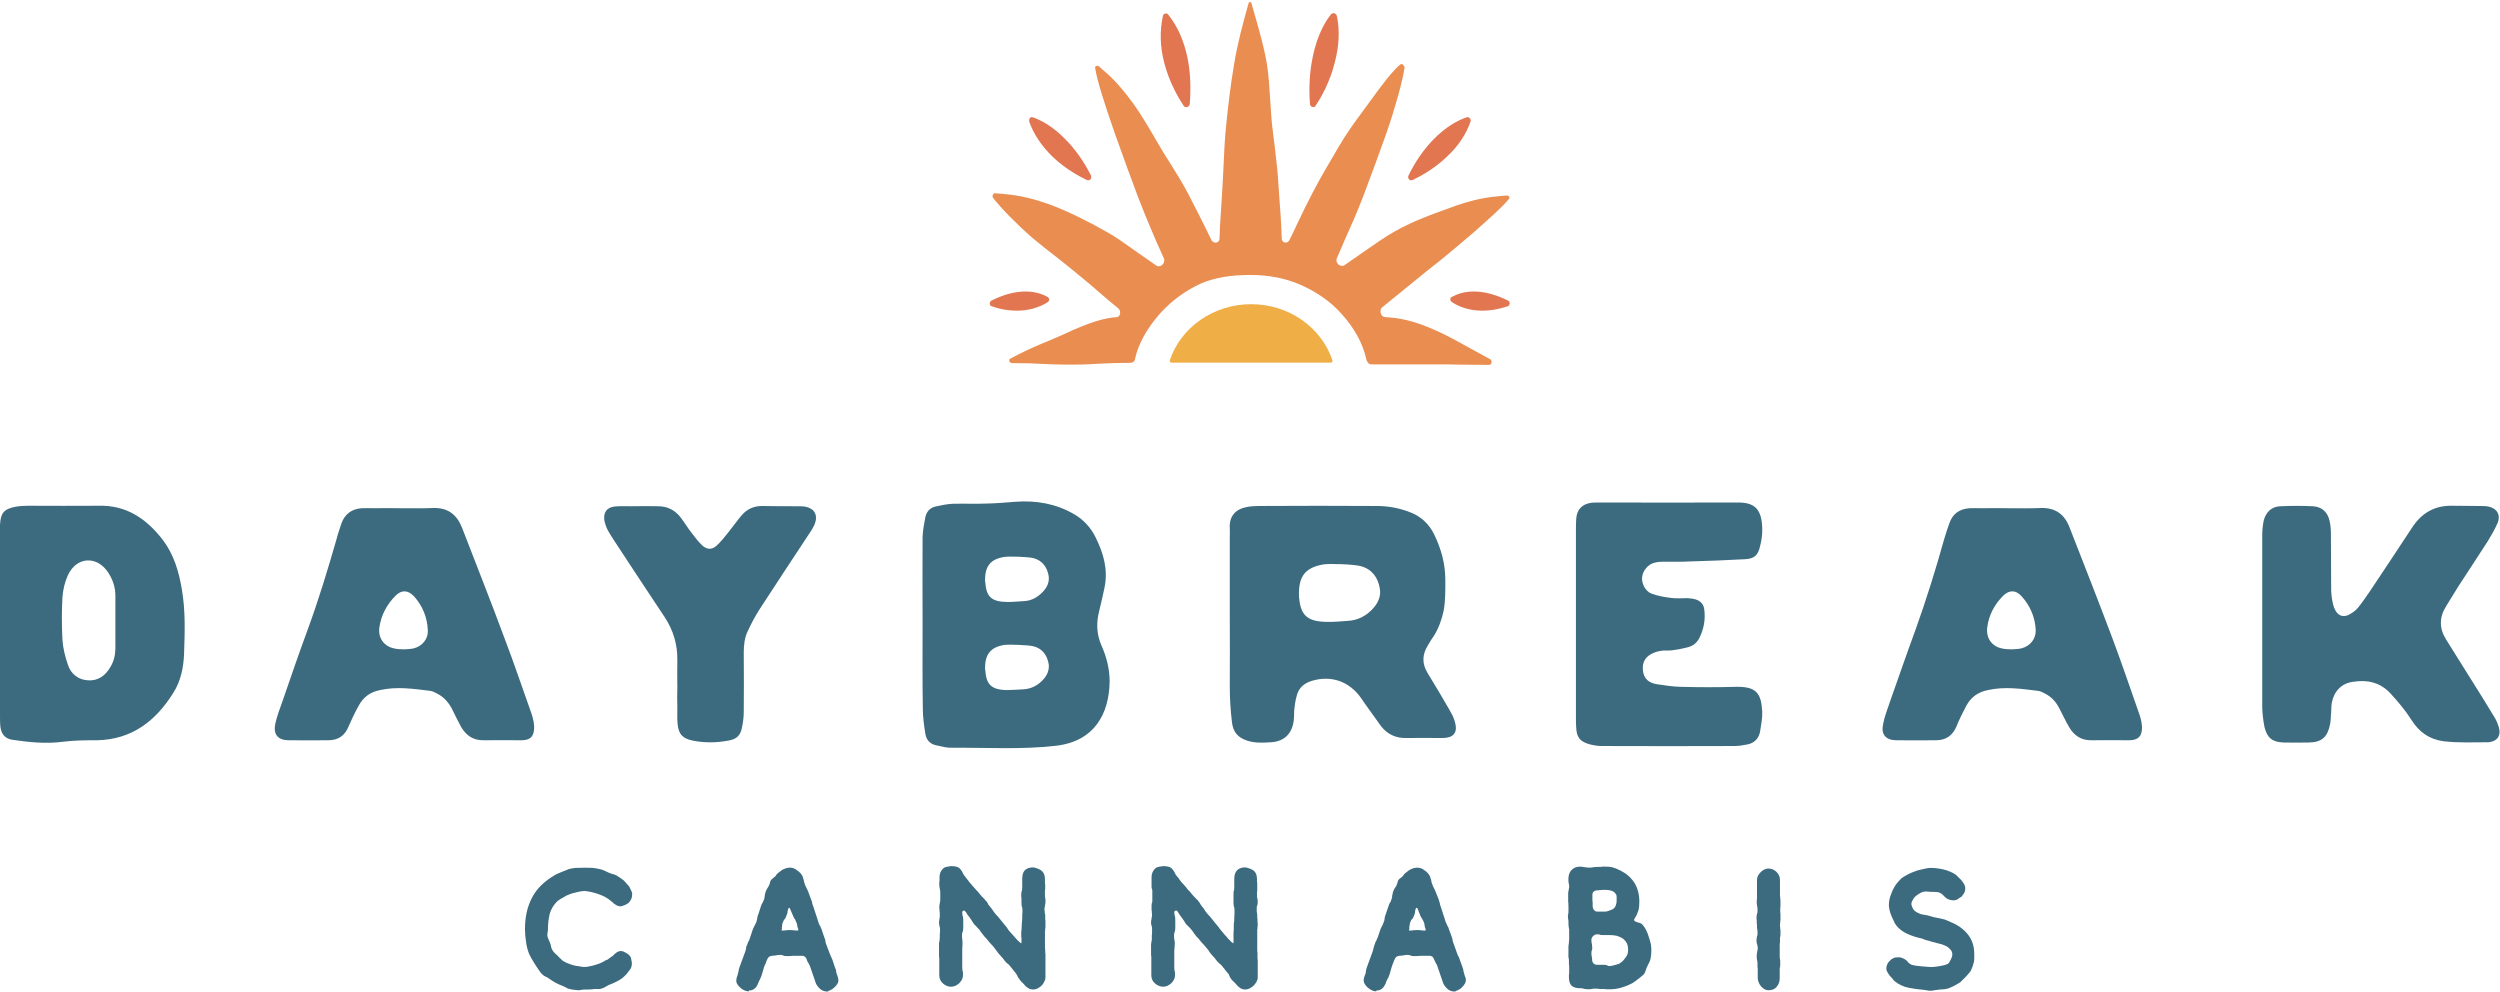
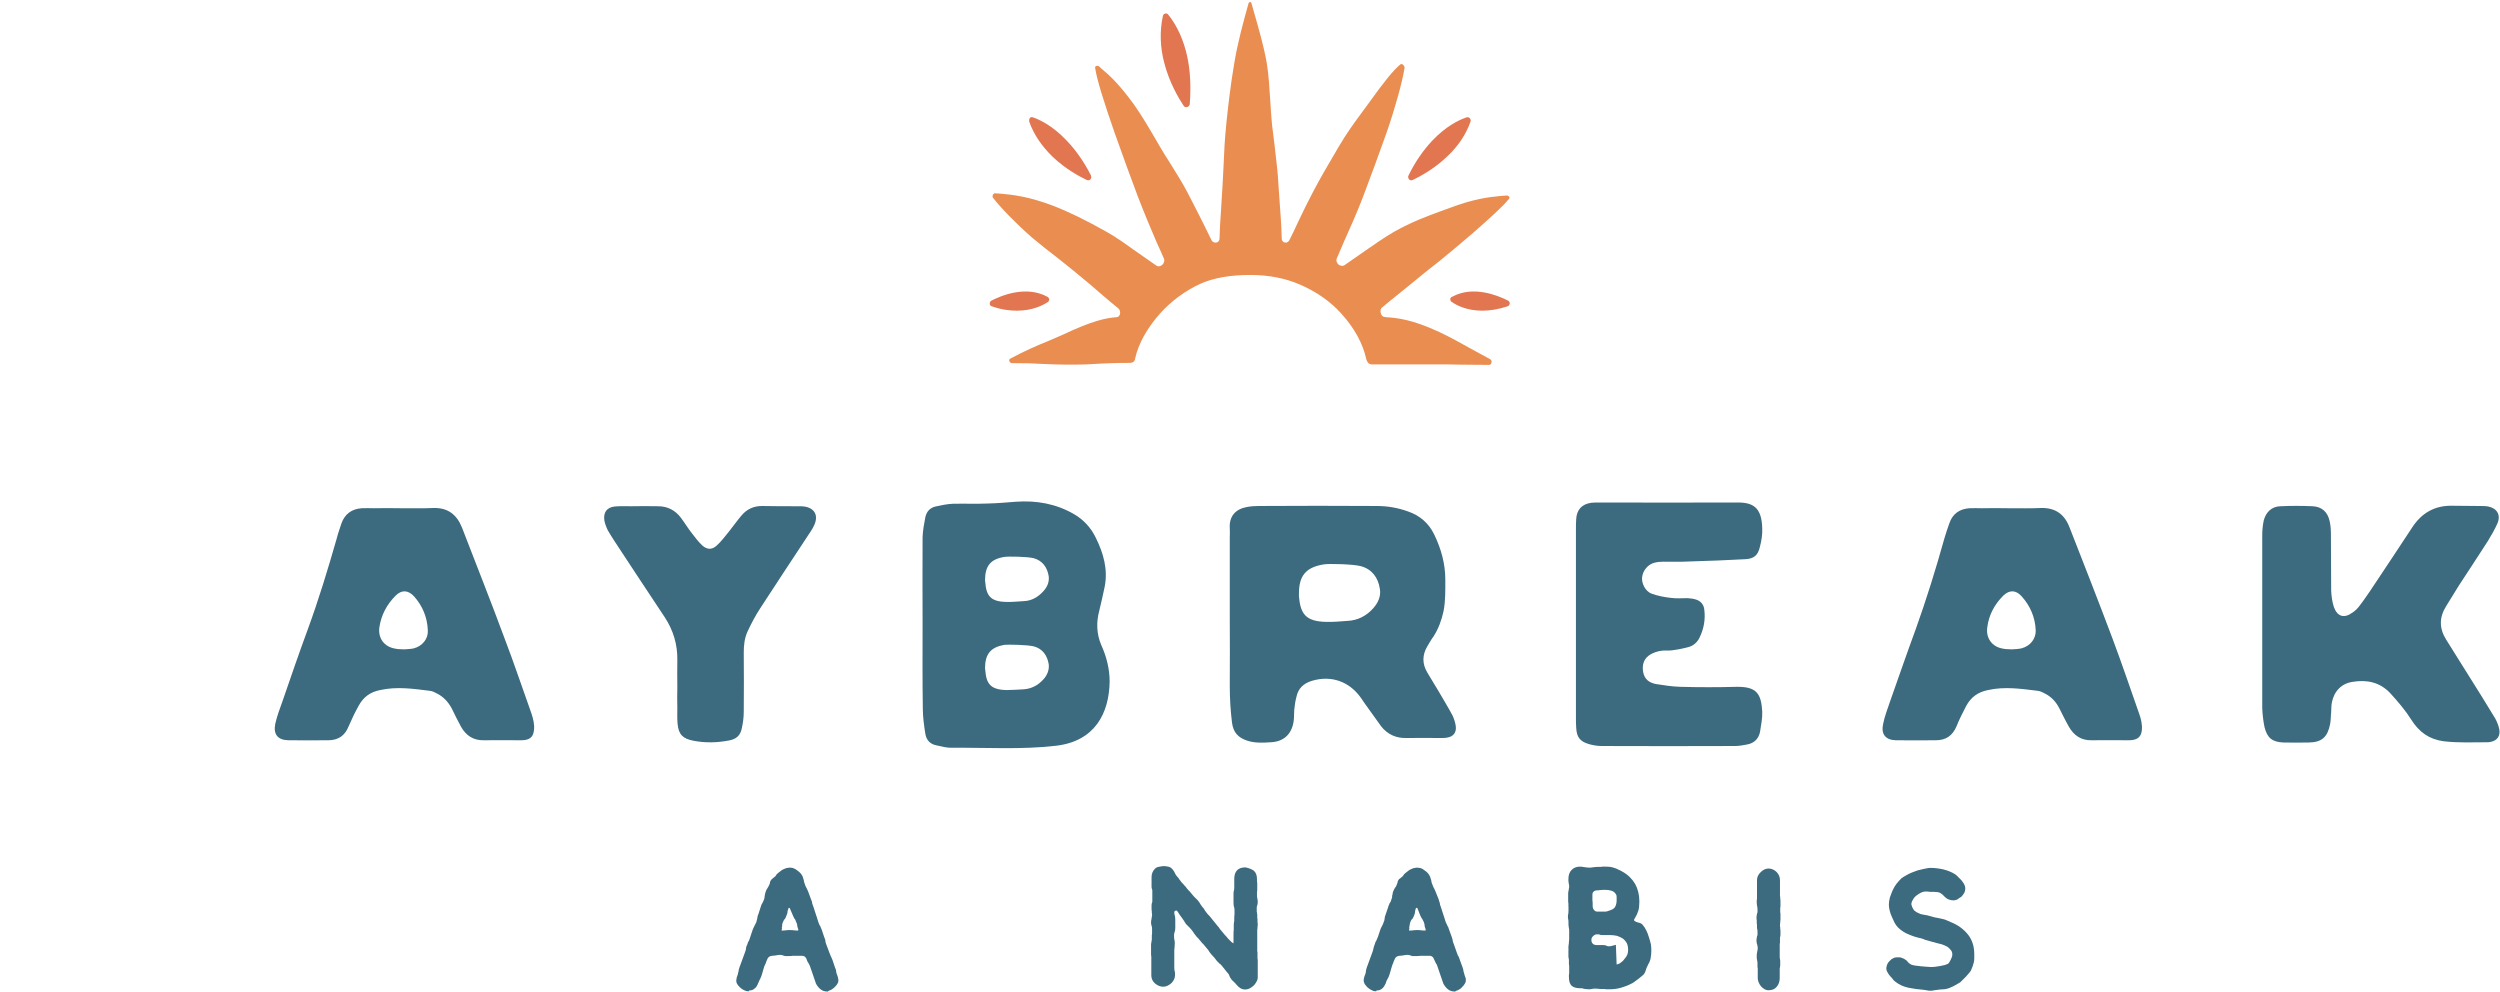
<svg xmlns="http://www.w3.org/2000/svg" viewBox="0 0 1001 397" width="1001" height="397">
  <style>.a{fill:#3c6b7f}.b{fill:#efae46}.c{fill:#ea8d51}.d{fill:#e17651}</style>
-   <path class="a" d="m219.2 373.6q-0.1 0.6 0 1.3 0.2 0.8 0.5 1.4 0.3 0.7 0.6 1.4 0.3 0.8 0.4 1.6 0.2 0.7 0.6 1.3c0 0 0.1 0.2 0.6 0.8q0.6 0.6 1.4 1.3 0.7 0.8 1.4 1.4c0.5 0.5 0.7 0.7 0.8 0.7q1.1 0.7 2.6 1.2 1.5 0.6 2.9 0.8h0.2q0.6 0.1 1.3 0.2c1.2 0.3 2.3 0.2 3.6-0.1q1.2-0.2 2.4-0.6 1.1-0.3 2.2-0.8 1.1-0.5 2-1.1l0.2-0.1 0.1 0.1 2.5-1.8c0.3-0.4 0.8-0.8 1.2-1.1q0.8-0.6 1.7-0.7 0.5-0.1 1.2 0.2 0.5 0.2 1 0.5 0.5 0.3 1.1 0.7c0.5 0.5 0.9 1 1 1.6q0.2 0.9 0.3 1.7 0.1 2-1.2 3.3-0.8 1.2-1.7 2-0.9 0.9-1.9 1.5-1 0.6-2.1 1.1-1 0.5-2.4 1-0.7 0.4-1.4 0.8-0.8 0.5-1.7 0.7c-0.2 0.1-0.5 0.1-0.8 0.1h-2q-0.2 0-0.4 0.1-0.9 0.1-1.7 0.1h-1.6q-0.6 0-1.2 0.1-0.7 0.2-1.3 0.2-0.9-0.1-1.9-0.2-0.9-0.2-1.7-0.3-0.8-0.2-1.6-0.7-0.6-0.3-1.3-0.6-2.9-1.1-5.3-2.9-0.5-0.4-1.2-0.7-0.8-0.3-1.4-0.9-0.6-0.5-1.4-1.7-0.8-1.1-1.6-2.4-0.8-1.3-1.5-2.5-0.6-1.2-0.9-1.8-0.9-2.3-1.2-4.9-0.4-2.5-0.4-4.9c0-5 1-9.2 2.9-12.7 1.8-3.5 4.9-6.5 9.2-9q0.2-0.1 1-0.5 0.9-0.4 1.9-0.8 1-0.4 1.8-0.7c0.9-0.4 1-0.4 1.1-0.4 0.8-0.2 1.9-0.4 2.9-0.4 2.1-0.1 4.1-0.1 6.3 0q1.8 0.2 3.3 0.6 0.8 0.2 1.6 0.6l1.5 0.7q0.6 0.3 1.4 0.5 0.9 0.2 1.7 0.6 1.5 0.9 2.8 1.9 0.7 0.6 1.2 1.3 0.5 0.6 1.1 1.2c0.2 0.5 0.5 0.9 0.6 1.2q0.3 0.6 0.5 1.1 0.2 0.6 0.1 1.2c0 1.1-0.5 2.2-1.5 3.2-0.5 0.3-0.8 0.5-1.2 0.7q-0.5 0.2-1.1 0.4-0.5 0.2-1 0.2-1-0.1-1.7-0.6-0.8-0.4-1.4-1.1c-0.3-0.2-0.6-0.4-0.9-0.7q-0.4-0.3-0.8-0.6-0.4-0.3-0.8-0.5-0.6-0.4-1.8-0.9-1.2-0.5-2.5-0.9-1.4-0.4-2.5-0.6c-1.6-0.3-2.3-0.3-3.3-0.1q-0.8 0.2-1.5 0.3-0.9 0.2-2 0.5-1.2 0.4-2.3 0.9-1.1 0.6-2.1 1.2-1 0.6-1.6 1.1-2.2 2.2-3 5-0.7 3-0.7 6 0 0.9-0.2 1.7z" />
  <path fill-rule="evenodd" class="a" d="m335.2 390.4q0.3 0.8 0.4 1.4 0.2 0.8 0 1.5-0.2 0.5-0.7 1.2-0.5 0.6-1.2 1.2-0.6 0.5-1.3 0.8-0.4 0.2-0.8 0.3v0.2h-0.5q-1.5 0-2.7-1-1.1-1-1.7-2.2l-2.3-6.7q-0.2-0.6-0.4-0.9-0.2-0.3-0.3-0.6-0.2-0.3-0.4-0.6-0.2-0.4-0.4-1.1c-0.4-0.8-0.9-1.2-1.8-1.2h-2.9q-0.5 0-0.8 0c-0.5 0.1-0.8 0.1-1.2 0.1-0.5 0-1.4 0-1.9 0q-0.4-0.1-0.7-0.2-0.2-0.1-0.5-0.2c-0.4-0.1-1.2-0.1-1.6 0q-0.3 0.1-0.6 0.1-0.3 0-0.6 0.1c-0.6 0.1-1.5 0-2.2 0.4q-0.5 0.3-0.8 0.9-0.2 0.6-0.4 0.9-0.1 0.3-0.2 0.6-0.1 0.4-0.3 0.7-0.2 0.4-0.4 0.9-0.2 0.6-0.3 1-0.1 0.4-0.2 0.7-0.1 0.3-0.2 0.7-0.1 0.4-0.3 1-0.2 0.7-0.4 1-0.1 0.4-0.3 0.7-0.2 0.3-0.3 0.6-0.2 0.4-0.4 0.9c-0.4 1.1-0.9 1.9-1.6 2.3q-0.7 0.7-2.1 0.7v0.3h-0.5q-0.6 0-1.4-0.4-0.7-0.3-1.3-0.8-0.6-0.5-1.1-1.1-0.5-0.6-0.7-1.2-0.2-0.7 0-1.5 0.1-0.7 0.4-1.4 0.2-0.5 0.2-0.8 0.1-0.4 0.2-0.7 0-0.3 0.1-0.7 0.1-0.4 0.3-1l2.2-6q0.2-0.5 0.3-0.9 0.1-0.3 0.1-0.5 0-0.4 0.1-0.8 0.2-0.3 0.4-0.9 0.2-0.6 0.3-0.9 0.2-0.4 0.4-0.7 0.1-0.2 0.2-0.5 0.1-0.3 0.3-0.9l1-3q0.3-0.6 0.4-0.9 0.2-0.3 0.3-0.6 0.2-0.3 0.3-0.6 0.2-0.3 0.4-0.8 0.2-0.5 0.2-0.8 0.1-0.4 0.2-0.7l0.1-0.7c0-0.2 0.1-0.5 0.3-0.9l1-3.1q0.2-0.5 0.3-0.9 0.2-0.4 0.4-0.7 0.1-0.2 0.2-0.4 0.2-0.4 0.4-0.9 0.2-0.5 0.2-0.9 0.1-0.3 0.1-0.6 0-0.4 0.1-0.7 0.1-0.4 0.3-1 0.2-0.6 0.4-0.9 0.2-0.4 0.4-0.7 0.2-0.2 0.3-0.5 0.2-0.3 0.4-0.8 0.2-0.5 0.2-0.8 0.1-0.5 0.4-0.9 0.2-0.3 0.7-0.7 0.4-0.4 1.1-0.9 0.4-0.8 1.1-1.3 0.6-0.5 1.3-1 0.4-0.3 0.9-0.5 0.5-0.2 1-0.4 0.5-0.1 1.1-0.2c0.7 0 1.2 0 1.7 0.2q0.9 0.3 1.6 0.9 0.7 0.5 1.3 1.1 0.6 0.7 0.9 1.4 0.2 0.6 0.3 1 0.1 0.3 0.2 0.7 0 0.3 0.1 0.6 0.1 0.3 0.3 0.8 0.1 0.5 0.3 0.8 0.2 0.3 0.3 0.6 0.1 0.3 0.3 0.6 0.2 0.3 0.4 0.9l1.1 3q0.3 0.6 0.4 1 0.1 0.3 0.1 0.7 0.1 0.2 0.2 0.6 0.1 0.3 0.3 0.8l1 3.1q0.2 0.5 0.3 0.9 0.1 0.3 0.2 0.6 0.1 0.3 0.2 0.7 0.1 0.3 0.3 0.9 0.2 0.5 0.3 0.8 0.1 0.3 0.3 0.5 0.2 0.3 0.3 0.7 0.2 0.4 0.4 0.9l1 3q0.3 0.6 0.4 1 0.1 0.4 0.1 0.7 0 0.3 0.1 0.6 0.1 0.3 0.3 0.8l1.2 3.2q0.2 0.5 0.3 0.7 0.1 0.4 0.2 0.6 0.2 0.2 0.3 0.6 0.2 0.4 0.4 0.9l1 3q0.2 0.6 0.4 1 0.1 0.4 0.1 0.7 0 0.3 0.1 0.6 0.1 0.3 0.3 0.8zm-22-18.7l-0.2 0.5c-0.1 0.2 0 0.3 0 0.4q0 0 0.2 0c0.9 0 1.3-0.1 1.4-0.1q0.5-0.1 1.6-0.1 1.2 0 1.7 0.1c0.1 0 0.5 0.1 1.4 0.1 0.2 0 0.2-0.1 0.3-0.1q0.1-0.2 0-0.5-0.4-1-0.4-1.5c0-0.1 0-0.5-0.4-1.3-0.3-0.9-0.5-1.1-0.5-1.2-0.2-0.1-0.4-0.4-0.8-1.4l-1.2-2.8c-0.1-0.3-0.2-0.3-0.3-0.3-0.1 0-0.2 0-0.3 0.2-0.3 0.9-0.4 1.2-0.4 1.3 0.1 0.3-0.1 0.9-0.4 1.6-0.3 0.8-0.5 1.3-0.8 1.5-0.1 0.1-0.3 0.3-0.6 1.1q-0.2 0.5-0.3 0.8 0 0.3 0 0.5 0 0.3-0.1 0.7-0.1 0.2-0.1 0.5z" />
-   <path class="a" d="m418.3 363.3q-0.1 0.3-0.1 0.8 0 0.5 0.1 0.9 0 0.3 0 0.5 0.1 0.3 0.2 0.7 0 0.4 0 1 0 0.5 0 0.8 0.1 0.4 0.1 0.7 0 0.2 0 0.5 0 0.4 0 1 0 0.6 0 0.9 0 0.4-0.1 0.6 0 0.3 0 0.7-0.1 0.3-0.1 0.8v6.1q0 0.5 0.1 0.8 0 0.4 0 0.7 0 0.2 0 0.5 0.1 0.4 0.1 1v0.9q0 0.3 0 0.5 0 0.3 0 0.7v7q0 0.8-0.5 1.7-0.4 0.9-1.1 1.6-0.7 0.6-1.6 1.1-0.9 0.4-1.7 0.4-1.1 0-1.9-0.5-0.9-0.5-1.5-1.2-0.3-0.5-0.6-0.7l-0.9-0.9q-0.2-0.2-0.6-0.8-0.4-0.5-0.6-0.8-0.2-0.4-0.3-0.7-0.1-0.2-0.3-0.5c0-0.1-0.2-0.3-0.5-0.7l-2-2.5q-0.4-0.4-0.6-0.7-0.2-0.2-0.4-0.3-0.3-0.2-0.6-0.5-0.2-0.2-0.6-0.7l-1-1.3q-0.2-0.2-0.4-0.4-0.3-0.3-0.7-0.8-0.4-0.5-0.6-0.7-0.2-0.3-0.4-0.6l-0.4-0.5q-0.1-0.2-0.5-0.7l-1-1.2q-0.2-0.2-0.5-0.5-0.2-0.2-0.6-0.7l-1-1.2q-0.2-0.2-0.4-0.5-0.3-0.2-0.7-0.7-0.4-0.5-0.6-0.8-0.2-0.3-0.4-0.5-0.2-0.3-0.4-0.5-0.2-0.3-0.5-0.8-0.4-0.4-0.7-0.7l-0.8-0.9q-0.3-0.2-0.7-0.7-0.4-0.5-0.6-0.9-0.2-0.3-0.3-0.5-0.2-0.2-0.4-0.6-0.1-0.2-0.5-0.7-0.4-0.5-0.6-0.8-0.3-0.3-0.4-0.6-0.1-0.2-0.3-0.5-0.2-0.2-0.6-0.7c-0.1-0.1-0.2-0.1-0.3-0.1q-0.2 0-0.5 0.2c-0.2 0.2-0.2 0.3-0.2 0.4 0 0.9 0.1 1.2 0.1 1.3 0.2 0.4 0.3 0.9 0.3 1.8v3.2c0 0.9-0.1 1.4-0.3 1.8-0.1 0.1-0.2 0.4-0.2 1.3 0 1 0.1 1.4 0.1 1.5q0.1 0.5 0.1 1.7 0 1.2-0.1 1.7c0 0.1 0 0.5 0 1.5v6.3c0 0.9 0.1 1.3 0.1 1.4 0.2 0.3 0.2 0.9 0.2 1.8q0 0.8-0.4 1.7-0.5 0.8-1.1 1.5-0.7 0.6-1.5 1c-1.9 0.8-3.6 0.3-5-0.9q-1.5-1.3-1.5-3.3v-6.9q0-0.3-0.1-0.6 0-0.3 0-0.6v-4q0-0.5 0-0.9 0.1-0.4 0.2-0.7 0-0.2 0-0.5 0.1-0.4 0.1-0.9 0-0.6 0-0.9 0-0.4 0-0.6 0-0.3 0.1-0.7 0-0.3 0-0.8 0-0.5 0-0.8-0.1-0.4-0.2-0.6 0-0.3-0.1-0.7-0.1-0.3-0.1-1 0-0.5 0.1-0.9 0-0.4 0.1-0.6 0-0.3 0.1-0.7 0-0.3 0-0.8 0-0.5 0-0.8 0-0.4-0.1-0.6 0-0.3 0-0.7-0.1-0.3-0.1-0.9 0-0.6 0.1-1 0.1-0.3 0.1-0.6 0.1-0.3 0.1-0.6 0.1-0.3 0.1-0.8v-3.1q0-0.5-0.1-0.8 0-0.3-0.1-0.6 0-0.3-0.1-0.6-0.1-0.4-0.1-1v-0.9q0-0.4 0.1-0.7 0-0.2 0-0.5v-0.9q0-2 1.4-3.4 0.4-0.4 1-0.6l0.9-0.2 1.3-0.2q0 0 0 0 1.1 0 2 0.2 1.1 0.2 1.8 1.1 0.4 0.5 0.6 0.8 0.2 0.3 0.3 0.6 0.1 0.3 0.3 0.6c0.1 0.1 0.2 0.4 0.5 0.7q0.4 0.5 0.6 0.8 0.2 0.3 0.4 0.5 0.2 0.3 0.4 0.5 0.2 0.3 0.6 0.8 0.3 0.4 0.6 0.6 0.2 0.3 0.4 0.6 0.2 0.2 0.4 0.4 0.3 0.3 0.7 0.8 0.4 0.4 0.6 0.7 0.3 0.2 0.5 0.5l1 1.2q0.4 0.4 0.6 0.7l0.9 0.9q0.2 0.2 0.6 0.7 0.5 0.5 0.7 0.8 0.2 0.3 0.3 0.6 0.1 0.3 0.3 0.5 0.2 0.3 0.6 0.7 0.4 0.5 0.6 0.8 0.3 0.3 0.4 0.6 0.1 0.2 0.3 0.4 0.2 0.3 0.6 0.8 0.4 0.4 0.6 0.7 0.2 0.2 0.5 0.5l3 3.7q0.4 0.5 0.6 0.7l0.4 0.6q0.1 0.2 0.3 0.5 0.2 0.2 0.6 0.7 0.3 0.3 1 1.1 0.6 0.7 1.4 1.6 0.7 0.8 1.4 1.4c0.5 0.4 0.6 0.5 0.6 0.5 0.1 0 0.2 0 0.2-0.4q0-1.2 0-1.6-0.1-0.4-0.1-1.6 0-1.2 0.1-1.7c0-0.1 0.1-0.5 0.1-1.5q0-1.2 0.1-1.7c0-0.1 0.1-0.5 0.1-1.4q0-1.2 0-1.6 0.1-0.5 0.1-1.6c0-1-0.1-1.3-0.2-1.4-0.1-0.3-0.2-0.9-0.2-1.8q0-1.1 0-1.5-0.1-0.4-0.1-1.6c0-0.9 0.1-1.4 0.3-1.8 0-0.1 0.1-0.5 0.1-1.4v-3.2q0-2.3 1-3.4 1.1-1.2 3.5-1.2c1.4 0.3 2.4 0.7 3.2 1.3q1.4 1.1 1.4 3.4 0 0.5 0 0.9 0 0.3 0 0.6 0 0.3 0.1 0.6 0 0.4 0 0.9 0 0.6 0 1-0.1 0.3-0.1 0.6 0 0.3 0 0.6 0 0.3 0 0.9 0 0.5 0 0.8 0 0.3 0.1 0.6 0.1 0.3 0.1 0.7 0 0.3 0 0.9 0 0.6-0.1 1 0 0.3-0.1 0.6-0.1 0.3-0.1 0.6z" />
  <path class="a" d="m503.2 363.3q0 0.3 0 0.8 0 0.5 0 0.9 0 0.3 0.1 0.5 0 0.3 0.1 0.7 0 0.4 0 1 0 0.5 0.1 0.8 0 0.4 0 0.7 0 0.2 0 0.5 0.1 0.4 0.1 1 0 0.6-0.1 0.9v0.6q-0.1 0.3-0.1 0.5c0 0.4 0 0.7 0 1v6.1q0 0.5 0 0.8 0 0.4 0 0.7 0 0.2 0.1 0.5 0 0.4 0 1v0.9q0 0.3 0 0.5 0.1 0.3 0.1 0.7v7q0 0.8-0.5 1.7-0.5 0.9-1.2 1.6-0.7 0.6-1.6 1.1-0.9 0.4-1.7 0.4-1 0-1.9-0.5-0.8-0.5-1.4-1.2-0.4-0.5-0.6-0.7l-0.9-0.9q-0.3-0.2-0.7-0.7-0.4-0.6-0.6-0.9-0.2-0.4-0.3-0.7-0.1-0.2-0.2-0.5c-0.1-0.1-0.3-0.3-0.6-0.7l-2-2.5q-0.4-0.4-0.6-0.7-0.2-0.2-0.4-0.3-0.3-0.2-0.5-0.5-0.3-0.2-0.7-0.7l-1-1.3q-0.2-0.2-0.4-0.4-0.2-0.3-0.7-0.8-0.4-0.4-0.6-0.7-0.2-0.3-0.4-0.6l-0.3-0.5q-0.2-0.2-0.6-0.7l-1-1.2q-0.2-0.2-0.4-0.5-0.3-0.2-0.7-0.7l-1-1.2q-0.2-0.2-0.4-0.5-0.3-0.2-0.7-0.7-0.4-0.5-0.6-0.8-0.2-0.3-0.4-0.5-0.1-0.3-0.3-0.5-0.2-0.3-0.6-0.8-0.4-0.4-0.6-0.7l-0.9-0.9q-0.2-0.2-0.7-0.7-0.4-0.5-0.6-0.9-0.1-0.3-0.3-0.5-0.2-0.2-0.4-0.6-0.1-0.2-0.5-0.7-0.4-0.5-0.6-0.8-0.2-0.3-0.4-0.6-0.1-0.2-0.3-0.5-0.2-0.2-0.5-0.7c-0.1-0.1-0.3-0.1-0.4-0.1q-0.2 0-0.5 0.2c-0.2 0.2-0.2 0.3-0.2 0.4 0 0.9 0.1 1.2 0.2 1.3 0.1 0.4 0.2 1 0.2 1.8v3.2c0 0.9-0.1 1.4-0.3 1.8 0 0.1-0.2 0.4-0.2 1.3 0 1 0.1 1.4 0.1 1.5q0.2 0.5 0.2 1.7c0 0.5-0.1 1.3-0.1 1.7q-0.1 0.3-0.1 1.5v6.3c0 0.9 0.1 1.3 0.1 1.4 0.2 0.4 0.2 0.9 0.2 1.8q0 0.8-0.4 1.7-0.4 0.8-1.1 1.5-0.7 0.6-1.5 1c-1.8 0.8-3.5 0.3-5-0.9q-1.5-1.3-1.5-3.3v-6.9q0-0.3 0-0.6-0.1-0.3-0.1-0.6v-4q0-0.6 0.1-0.9 0-0.4 0.1-0.7 0-0.2 0.1-0.5 0-0.4 0-0.9 0-0.6 0-0.9 0.1-0.4 0.1-0.6 0-0.3 0-0.7 0-0.3 0-0.8 0-0.5 0-0.8-0.1-0.4-0.1-0.6-0.1-0.3-0.2-0.7-0.1-0.3-0.1-1 0-0.6 0.1-0.9 0.1-0.4 0.1-0.6 0-0.3 0.1-0.7 0.1-0.3 0.1-0.8 0-0.5-0.1-0.8 0-0.4 0-0.6-0.1-0.3-0.1-0.7 0-0.3 0-0.9 0-0.6 0-1 0.1-0.3 0.1-0.6 0.1-0.3 0.2-0.6 0-0.3 0-0.8v-3.1q0-0.5 0-0.8-0.1-0.3-0.2-0.6 0-0.3-0.1-0.6 0-0.4 0-1v-0.9q0-0.4 0-0.7 0-0.2 0-0.5v-0.9q0-2 1.4-3.4 0.4-0.4 1-0.6l0.9-0.2 1.3-0.2q0.1 0 0.1 0 1 0 1.9 0.2 1.1 0.2 1.8 1.1 0.4 0.5 0.6 0.8 0.2 0.4 0.3 0.6 0.2 0.3 0.3 0.6c0.1 0.1 0.2 0.4 0.5 0.7q0.5 0.5 0.7 0.8 0.2 0.3 0.3 0.5 0.2 0.3 0.4 0.5 0.2 0.3 0.6 0.8 0.4 0.4 0.6 0.6 0.3 0.3 0.5 0.6 0.2 0.2 0.4 0.4 0.2 0.3 0.6 0.8 0.4 0.4 0.6 0.7 0.3 0.2 0.5 0.5l1 1.2q0.4 0.4 0.6 0.7l0.9 0.9q0.2 0.2 0.7 0.7 0.4 0.5 0.6 0.8 0.2 0.3 0.4 0.6 0.1 0.3 0.3 0.5 0.2 0.3 0.5 0.7 0.5 0.5 0.7 0.8 0.2 0.3 0.3 0.6 0.2 0.2 0.3 0.4 0.2 0.3 0.6 0.8 0.4 0.4 0.6 0.7 0.3 0.2 0.5 0.5l3 3.7q0.4 0.5 0.6 0.7 0.2 0.3 0.4 0.6 0.2 0.2 0.4 0.5 0.2 0.2 0.6 0.7 0.2 0.3 0.9 1.1 0.7 0.7 1.4 1.6 0.8 0.8 1.4 1.4c0.5 0.4 0.7 0.5 0.7 0.5 0 0 0.1 0 0.1-0.4q0-1.2 0-1.6 0-0.4 0-1.6 0-1.2 0.1-1.7c0-0.1 0-0.5 0-1.5q0-1.2 0.1-1.7c0.1-0.1 0.1-0.5 0.1-1.4q0-1.2 0.1-1.7 0-0.4 0-1.5c0-1-0.1-1.3-0.2-1.4-0.1-0.3-0.2-0.9-0.2-1.8q0-1.1 0-1.5 0-0.4 0-1.6c0-0.9 0-1.4 0.2-1.8 0-0.1 0.1-0.4 0.1-1.4v-3.2c0-1.5 0.4-2.7 1.1-3.4q1.1-1.2 3.4-1.2c1.4 0.3 2.4 0.7 3.3 1.3q1.3 1.1 1.3 3.4 0 0.5 0 0.9 0.1 0.3 0.1 0.6 0 0.3 0 0.6 0 0.4 0 0.9 0 0.6 0 1 0 0.3 0 0.6 0 0.3-0.1 0.6 0 0.3 0 0.9 0 0.5 0 0.8 0.1 0.3 0.1 0.6 0.1 0.3 0.1 0.6 0.1 0.4 0.1 1 0 0.6-0.1 1-0.1 0.3-0.1 0.5l-0.1 0.1q0 0.3-0.1 0.6z" />
  <path fill-rule="evenodd" class="a" d="m586.4 390.4q0.3 0.8 0.5 1.4 0.1 0.8-0.1 1.5-0.2 0.5-0.7 1.2-0.5 0.6-1.1 1.2-0.7 0.5-1.3 0.8-0.5 0.2-0.9 0.3v0.2h-0.5q-1.5 0-2.7-1-1.1-1-1.7-2.2l-2.3-6.7q-0.2-0.6-0.3-0.9-0.3-0.3-0.4-0.6-0.1-0.3-0.3-0.6-0.2-0.4-0.5-1.1c-0.3-0.8-0.9-1.2-1.7-1.2h-3q-0.5 0-0.8 0c-0.4 0.1-0.8 0.1-1.2 0.1-0.5 0-1.4 0-1.9 0q-0.4-0.1-0.7-0.2-0.2-0.1-0.5-0.2c-0.4-0.1-1.2-0.1-1.6 0q-0.3 0.1-0.6 0.1-0.2 0-0.6 0.1c-0.5 0.1-1.5 0-2.2 0.4q-0.5 0.3-0.8 0.9-0.2 0.6-0.4 0.9-0.1 0.3-0.2 0.6-0.1 0.4-0.3 0.7-0.1 0.4-0.3 0.9-0.2 0.6-0.3 1-0.1 0.4-0.2 0.7-0.1 0.3-0.2 0.7-0.1 0.4-0.3 1-0.3 0.7-0.4 1-0.2 0.4-0.4 0.7-0.1 0.3-0.3 0.6-0.2 0.4-0.3 0.9c-0.5 1.1-1 1.9-1.6 2.3q-0.8 0.7-2.2 0.7v0.3h-0.5q-0.6 0-1.3-0.4-0.7-0.3-1.3-0.8-0.7-0.5-1.1-1.1-0.6-0.6-0.7-1.2-0.3-0.7-0.1-1.5 0.1-0.7 0.4-1.4 0.2-0.5 0.3-0.8 0-0.4 0.1-0.7 0.1-0.3 0.1-0.7 0.1-0.4 0.3-1l2.2-6q0.2-0.5 0.3-0.9 0.1-0.3 0.1-0.5 0.1-0.4 0.2-0.8 0.1-0.3 0.3-0.9l0.1-0.2q0.1-0.4 0.2-0.7 0.2-0.4 0.4-0.7 0.1-0.2 0.2-0.5 0.2-0.3 0.4-0.9l1-3q0.2-0.6 0.4-0.9 0.1-0.3 0.3-0.6 0.1-0.3 0.3-0.6 0.1-0.3 0.3-0.8 0.2-0.5 0.3-0.8 0-0.4 0.1-0.7 0.1-0.3 0.1-0.7 0.1-0.3 0.3-0.9l1.1-3.2q0.1-0.5 0.3-0.8 0.1-0.4 0.3-0.7 0.2-0.2 0.3-0.4 0.1-0.4 0.3-0.9 0.2-0.5 0.3-0.9 0-0.3 0-0.6 0.1-0.4 0.2-0.7 0-0.4 0.2-1 0.3-0.6 0.4-0.9 0.2-0.4 0.4-0.7 0.2-0.2 0.4-0.5 0.1-0.3 0.3-0.8 0.2-0.5 0.3-0.8 0-0.5 0.3-0.9 0.2-0.4 0.7-0.7 0.4-0.4 1.1-0.9 0.4-0.8 1.1-1.3 0.6-0.5 1.3-1 0.4-0.3 0.9-0.5 0.5-0.2 1-0.4 0.6-0.1 1.2-0.2 0 0 0.1 0c0.5 0 1 0.1 1.6 0.2q0.8 0.3 1.5 0.9 0.8 0.5 1.3 1.1 0.6 0.7 0.9 1.4 0.2 0.6 0.3 1 0.2 0.3 0.2 0.7 0 0.3 0.1 0.6 0.1 0.3 0.3 0.8 0.2 0.5 0.3 0.8 0.2 0.3 0.3 0.6 0.2 0.3 0.3 0.6 0.2 0.3 0.4 0.9l1.2 3q0.2 0.6 0.3 1 0.1 0.3 0.2 0.6 0 0.4 0.1 0.7 0.1 0.3 0.3 0.8l1 3.1q0.2 0.5 0.3 0.9 0.1 0.3 0.2 0.6 0.1 0.3 0.2 0.7 0.1 0.3 0.3 0.9l0.1 0.1q0.1 0.4 0.3 0.7 0.1 0.3 0.2 0.5 0.2 0.3 0.4 0.7 0.1 0.4 0.3 0.9l1.1 3q0.2 0.6 0.3 1 0.1 0.4 0.1 0.7 0.1 0.3 0.2 0.6 0.1 0.3 0.3 0.8l1.1 3.1q0.2 0.5 0.3 0.8 0.1 0.4 0.3 0.6 0.1 0.2 0.3 0.6 0.1 0.4 0.3 0.9l1.1 3q0.2 0.6 0.3 1 0.1 0.4 0.1 0.7 0.1 0.3 0.2 0.6 0.1 0.3 0.2 0.8zm-22-18.7l-0.2 0.5c0 0.2 0 0.3 0 0.4q0 0 0.2 0c0.9 0 1.3-0.1 1.4-0.1q0.5-0.1 1.7-0.1 1.2 0 1.6 0.1c0.2 0 0.5 0.1 1.5 0.1 0.1 0 0.2-0.1 0.2-0.1q0.1-0.2 0-0.5-0.4-1-0.4-1.5c0-0.2 0-0.5-0.3-1.3-0.4-0.9-0.6-1.1-0.6-1.2-0.2-0.2-0.5-0.7-0.8-1.4l-1.1-2.8c-0.1-0.3-0.2-0.3-0.4-0.3-0.1 0-0.2 0-0.3 0.2-0.3 0.9-0.3 1.2-0.3 1.3 0 0.3-0.1 0.9-0.4 1.6-0.3 0.8-0.6 1.3-0.9 1.5-0.1 0.1-0.3 0.3-0.6 1.1q-0.2 0.5-0.2 0.8-0.1 0.3-0.1 0.5 0 0.3-0.1 0.7 0 0.2-0.1 0.5z" />
-   <path fill-rule="evenodd" class="a" d="m661 378q0.2 1.4 0.2 2.5 0 1.6-0.3 3.3-0.2 0.9-0.6 1.7-0.4 0.6-0.7 1.4-0.4 0.7-0.6 1.5-0.2 0.9-0.8 1.7-0.2 0.2-0.9 0.8-0.7 0.6-1.5 1.2-0.8 0.6-1.5 1.1-0.8 0.6-1.2 0.7c-1.3 0.7-2.7 1.2-4.1 1.6q-2.1 0.6-4.4 0.6h-0.9q-0.4 0-0.7 0-0.2-0.1-0.5-0.1h-0.9q-0.6 0-0.9 0-0.4 0-0.6-0.1-0.3 0-0.6 0c-0.4-0.1-1.2-0.1-1.7 0q-0.3 0-0.5 0.1-0.3 0-0.7 0.1c-0.4 0-1.4 0-1.9-0.1q-0.3 0-0.6-0.1-0.2-0.1-0.6-0.2-0.3 0-0.7 0-2.4 0-3.5-1-1.1-1-1.1-3.5 0-0.5 0-0.9 0.1-0.3 0.1-0.6 0-0.3 0-0.7 0-0.3 0-0.8 0-0.5 0-0.9 0-0.3 0-0.6 0-0.3-0.1-0.6 0-0.3 0-0.9 0-0.5 0-0.9-0.1-0.3-0.1-0.6 0-0.3-0.1-0.6 0-0.4 0-1v-0.8q0-0.4 0-0.7 0.1-0.3 0-0.6v-0.9q0.1-0.6 0.1-0.9 0-0.4 0.1-0.7 0-0.2 0-0.6 0.1-0.3 0.1-0.8v-0.9q0-0.4 0-0.7 0-0.2 0-0.5v-0.9q0-0.6 0-0.9 0-0.3-0.1-0.5-0.1-0.3-0.1-0.7 0-0.4-0.1-1 0.1-0.5 0-0.8 0-0.3 0-0.6-0.1-0.3-0.1-0.6-0.1-0.4-0.1-1 0-0.6 0.1-0.9 0-0.4 0.1-0.7 0-0.2 0-0.6 0.1-0.3 0-0.8 0.1-0.5 0-0.9 0-0.3 0-0.6 0-0.3 0-0.6-0.1-0.4-0.1-0.9v-3.1q0-0.6 0.1-1 0.1-0.3 0.1-0.5 0-0.3 0.1-0.7 0.1-0.3 0.1-0.8 0-0.5-0.1-0.8 0-0.3-0.1-0.6 0-0.3-0.1-0.7 0-0.3 0-0.9 0-2.2 1.2-3.5 1.3-1.4 3.4-1.4 0.7 0 1.1 0.1l0.7 0.1q0.3 0.1 0.7 0.1c0.4 0.1 1.3 0.1 1.8 0.1q0.3-0.1 0.7-0.1 0.3-0.1 0.7-0.1c0.5-0.1 1.5-0.1 2-0.1 0.4 0 0.9 0 1.4-0.1q0.4 0 1 0 1.2 0 2 0.1 0.8 0.1 1.6 0.4 0.8 0.2 1.5 0.6 0.8 0.3 1.8 0.9c2.2 1.2 3.9 2.9 5.1 4.9 1.1 2 1.7 4.4 1.7 7q0 1.2-0.1 2.1-0.1 0.9-0.3 1.6-0.3 0.8-0.6 1.6-0.4 0.8-1 1.8c-0.1 0-0.1 0.2-0.1 0.4 0 0.2 0.1 0.3 0.1 0.3q0.7 0.5 1.6 0.7 1.2 0.2 1.8 1 0.8 0.9 1.4 2.2 0.6 1.2 1 2.6 0.5 1.5 0.8 2.8zm-13.7 8.2q1-0.2 1.7-0.8 0.9-0.6 1.5-1.5 0.7-0.8 1.1-1.7 0.3-0.9 0.3-1.8 0-1.6-0.5-2.7-0.6-1.1-1.6-1.9-1.1-0.7-2.4-1.1-1.4-0.3-2.8-0.3-0.9 0-1.3 0-0.3 0-1.3 0c-0.7 0-1.2 0-1.5-0.2 0 0-0.3-0.1-1-0.1q-0.9 0-1.6 0.7-0.7 0.6-0.7 1.5v0.1c0 0.8 0.1 1.1 0.1 1.2 0.1 0.3 0.2 0.7 0.2 1.5 0.1 0.7 0 1.2-0.2 1.6 0 0-0.1 0.3-0.1 1 0 0.8 0.1 1.1 0.1 1.2 0.1 0.3 0.2 0.7 0.2 1.4q0 0.9 0.5 1.4 0.6 0.6 1.5 0.6 1 0 1.4 0 0.3 0 1.2 0c0.7 0 1.2 0.1 1.5 0.3 0.1 0.1 0.3 0.2 1 0.2q0.5 0 1.2-0.2 0.7-0.2 1.5-0.4zm0-27.1q0-0.6-0.2-0.9-0.6-1.1-1.7-1.5-1.2-0.4-2.4-0.4-0.7 0-1 0l-1.5 0.1q-0.3 0.1-1 0.1-0.9 0-1.4 0.5-0.5 0.4-0.5 1.3v1.4q0 0.4 0 0.8 0.1 0.4 0.1 0.9v1.3q0 1 0.5 1.6 0.5 0.7 1.3 0.7 0.7 0 1.1 0 0.4 0 0.7 0h1.6c0.1 0 0.3 0 0.9-0.2q0.7-0.2 1.4-0.5 1.2-0.5 1.6-1.4 0.5-1.1 0.5-2.4z" />
+   <path fill-rule="evenodd" class="a" d="m661 378q0.2 1.4 0.2 2.5 0 1.6-0.3 3.3-0.2 0.9-0.6 1.7-0.4 0.6-0.7 1.4-0.4 0.7-0.6 1.5-0.2 0.9-0.8 1.7-0.2 0.2-0.9 0.8-0.7 0.6-1.5 1.2-0.8 0.6-1.5 1.1-0.8 0.6-1.2 0.7c-1.3 0.7-2.7 1.2-4.1 1.6q-2.1 0.6-4.4 0.6h-0.9q-0.4 0-0.7 0-0.2-0.1-0.5-0.1h-0.9q-0.6 0-0.9 0-0.4 0-0.6-0.1-0.3 0-0.6 0c-0.4-0.1-1.2-0.1-1.7 0q-0.3 0-0.5 0.1-0.3 0-0.7 0.1c-0.4 0-1.4 0-1.9-0.1q-0.3 0-0.6-0.1-0.2-0.1-0.6-0.2-0.3 0-0.7 0-2.4 0-3.5-1-1.1-1-1.1-3.5 0-0.5 0-0.9 0.1-0.3 0.1-0.6 0-0.3 0-0.7 0-0.3 0-0.8 0-0.5 0-0.9 0-0.3 0-0.6 0-0.3-0.1-0.6 0-0.3 0-0.9 0-0.5 0-0.9-0.1-0.3-0.1-0.6 0-0.3-0.1-0.6 0-0.4 0-1v-0.8q0-0.4 0-0.7 0.1-0.3 0-0.6v-0.9q0.1-0.6 0.1-0.9 0-0.4 0.1-0.7 0-0.2 0-0.6 0.1-0.3 0.1-0.8v-0.9q0-0.4 0-0.7 0-0.2 0-0.5v-0.9q0-0.6 0-0.9 0-0.3-0.1-0.5-0.1-0.3-0.1-0.7 0-0.4-0.1-1 0.1-0.5 0-0.8 0-0.3 0-0.6-0.1-0.3-0.1-0.6-0.1-0.4-0.1-1 0-0.6 0.1-0.9 0-0.4 0.1-0.7 0-0.2 0-0.6 0.1-0.3 0-0.8 0.1-0.5 0-0.9 0-0.3 0-0.6 0-0.3 0-0.6-0.1-0.4-0.1-0.9v-3.1q0-0.6 0.1-1 0.1-0.3 0.1-0.5 0-0.3 0.1-0.7 0.1-0.3 0.1-0.8 0-0.5-0.1-0.8 0-0.3-0.1-0.6 0-0.3-0.1-0.7 0-0.3 0-0.9 0-2.2 1.2-3.5 1.3-1.4 3.4-1.4 0.7 0 1.1 0.1l0.7 0.1q0.3 0.1 0.7 0.1c0.4 0.1 1.3 0.1 1.8 0.1q0.3-0.1 0.7-0.1 0.3-0.1 0.7-0.1c0.5-0.1 1.5-0.1 2-0.1 0.4 0 0.9 0 1.4-0.1q0.4 0 1 0 1.2 0 2 0.1 0.8 0.1 1.6 0.4 0.8 0.2 1.5 0.6 0.8 0.3 1.8 0.9c2.2 1.2 3.9 2.9 5.1 4.9 1.1 2 1.7 4.4 1.7 7q0 1.2-0.1 2.1-0.1 0.9-0.3 1.6-0.3 0.8-0.6 1.6-0.4 0.8-1 1.8c-0.1 0-0.1 0.2-0.1 0.4 0 0.2 0.1 0.3 0.1 0.3q0.7 0.5 1.6 0.7 1.2 0.2 1.8 1 0.8 0.9 1.4 2.2 0.6 1.2 1 2.6 0.5 1.5 0.8 2.8zm-13.7 8.2q1-0.2 1.7-0.8 0.9-0.6 1.5-1.5 0.7-0.8 1.1-1.7 0.3-0.9 0.3-1.8 0-1.6-0.5-2.7-0.6-1.1-1.6-1.9-1.1-0.7-2.4-1.1-1.4-0.3-2.8-0.3-0.9 0-1.3 0-0.3 0-1.3 0c-0.7 0-1.2 0-1.5-0.2 0 0-0.3-0.1-1-0.1q-0.9 0-1.6 0.7-0.7 0.6-0.7 1.5v0.1q0 0.9 0.5 1.4 0.6 0.6 1.5 0.6 1 0 1.4 0 0.3 0 1.2 0c0.7 0 1.2 0.1 1.5 0.3 0.1 0.1 0.3 0.2 1 0.2q0.5 0 1.2-0.2 0.7-0.2 1.5-0.4zm0-27.1q0-0.6-0.2-0.9-0.6-1.1-1.7-1.5-1.2-0.4-2.4-0.4-0.7 0-1 0l-1.5 0.1q-0.3 0.1-1 0.1-0.9 0-1.4 0.5-0.5 0.4-0.5 1.3v1.4q0 0.4 0 0.8 0.1 0.4 0.1 0.9v1.3q0 1 0.5 1.6 0.5 0.7 1.3 0.7 0.7 0 1.1 0 0.4 0 0.7 0h1.6c0.1 0 0.3 0 0.9-0.2q0.7-0.2 1.4-0.5 1.2-0.5 1.6-1.4 0.5-1.1 0.5-2.4z" />
  <path class="a" d="m712.8 363.6q0 0.3 0 0.8 0 0.5 0 0.8 0.1 0.4 0.1 0.7 0 0.3 0 0.6 0 0.3 0 0.9 0 0.6 0 1 0 0.3-0.1 0.6 0 0.3 0 0.6-0.1 0.3-0.1 0.9 0 0.5 0.1 0.8 0 0.3 0 0.6 0.1 0.3 0.1 0.6 0 0.4 0 1 0 0.6 0 0.9 0 0.4-0.1 0.7-0.1 0.2-0.1 0.6 0 0.3 0 0.8v0.9q0 0.4-0.1 0.7 0 0.2 0 0.5v4q0 0.5 0 0.8 0.1 0.3 0.1 0.6 0 0.3 0.1 0.6 0 0.4 0 1 0 0.6 0 0.9-0.1 0.4-0.1 0.7 0 0.2-0.1 0.6 0 0.3 0 0.8v3q0 2.1-1.2 3.5-1.1 1.4-3.3 1.4-0.9 0-1.7-0.5-0.7-0.4-1.3-1.1-0.6-0.7-0.9-1.5-0.4-0.9-0.4-1.7v-3q0-0.5 0-0.9-0.1-0.3-0.1-0.6 0-0.3 0-0.6 0-0.4 0-0.9 0-0.6-0.1-0.9 0-0.3-0.1-0.5 0-0.3-0.1-0.7 0-0.4 0-1 0-0.6 0.1-1 0-0.3 0.1-0.6 0.1-0.3 0.1-0.6 0.1-0.3 0.1-0.8 0-0.5-0.1-0.8 0-0.3-0.1-0.5-0.1-0.4-0.2-0.7-0.1-0.4-0.1-1 0-0.6 0.1-1 0.1-0.4 0.1-0.7 0.1-0.2 0.2-0.5 0-0.3 0-0.9 0-0.5 0-0.8 0-0.3-0.1-0.6-0.1-0.3-0.1-0.6 0-0.4 0-1 0-0.5-0.1-0.8 0-0.4 0-0.7 0-0.2 0-0.6-0.1-0.3-0.1-0.9 0-0.6 0.1-1 0.1-0.4 0.1-0.6 0.1-0.3 0.2-0.6 0-0.3 0-0.8 0-0.5 0-0.8-0.1-0.4-0.1-0.7-0.1-0.2-0.1-0.6-0.1-0.4-0.1-1 0-0.5 0-0.9 0.1-0.3 0.1-0.6 0-0.3 0-0.6 0-0.4 0-0.9v-6q0-1.8 1.5-3.2c1.4-1.4 3.1-1.8 4.8-1.1q0.9 0.4 1.5 1 0.6 0.6 1 1.4 0.4 0.9 0.4 1.8v3.9q0 0.3 0 0.6 0 0.3 0 0.7v0.8q0 0.6 0.1 0.9 0 0.3 0 0.6 0.1 0.3 0.1 0.6 0 0.4 0 1 0 0.6 0 0.9 0 0.3 0 0.6 0 0.3-0.1 0.7z" />
  <path class="a" d="m787.9 374.1c1.8 2.2 2.6 4.9 2.6 8q0 0.7 0 1.6 0 0.9-0.2 1.7-0.4 1.6-1.1 3.1-0.1 0.3-0.7 1-0.6 0.7-1.3 1.5-0.7 0.7-1.3 1.3-0.7 0.7-1 1-0.4 0.3-1.2 0.7-0.8 0.5-1.6 0.9-0.8 0.3-1.6 0.7-0.8 0.3-1.4 0.4c-1 0.2-2 0.1-3.1 0.3q-0.7 0.1-1.5 0.2-0.8 0.2-1.6 0.2-0.8 0-1.5-0.2-0.7-0.1-1.4-0.2-2.7-0.2-5.8-0.8-3.2-0.7-5.4-2.5-0.7-0.5-1.1-1.2-0.5-0.5-1-1.1-0.6-0.7-1-1.5-0.5-0.8-0.4-1.8 0.1-0.9 0.6-1.8 0.5-0.7 1.2-1.3l0.3-0.3h0.1q0.6-0.4 1.2-0.6 0.6-0.1 1.7-0.1 0.5 0 1 0.2 0.6 0.2 1 0.4 0.5 0.3 1 0.7l0.1 0.1q0.3 0.3 0.7 0.8 0.4 0.4 1.2 0.8c0.1 0 0.3 0.1 1.3 0.3q1.2 0.2 2.5 0.3 1.3 0.1 2.5 0.2 1.2 0.1 1.5 0.1 0.6 0 1.6-0.1 1-0.1 2-0.3 1-0.2 1.9-0.4 0.9-0.3 1.3-0.5c0.1-0.1 0.2-0.2 0.5-0.6q0.3-0.5 0.6-1.1 0.3-0.6 0.5-1.2c0.1-0.5 0.1-0.7 0.1-0.9q0-1-0.6-1.7-0.6-0.8-1.5-1.4-1-0.5-2.1-0.9-1.1-0.3-2-0.5l-2.9-0.8q-0.9-0.2-1.8-0.5-0.8-0.4-1.6-0.6-2.5-0.5-4.8-1.5-2.4-0.9-4.4-2.8-0.7-0.7-1.4-1.9-0.6-1.2-1.1-2.4-0.6-1.3-0.9-2.6-0.3-1.3-0.3-2.2 0-1.4 0.4-2.9 0.5-1.5 1.1-2.9 0.7-1.5 1.6-2.7 1-1.2 1.9-2.1 0.8-0.6 1.9-1.2 1-0.6 2.2-1.1 1.3-0.5 2.4-0.9 1.1-0.3 2.1-0.5 0.7-0.1 1.4-0.3 0.9-0.2 1.7-0.2 2.4 0 5.1 0.6 2.8 0.7 4.8 2 0.7 0.5 1.3 1.2 0.6 0.6 1.2 1.2c0.3 0.4 0.5 0.8 0.8 1.1q0.3 0.5 0.5 1 0.2 0.6 0.2 1.1 0 1-0.4 1.8-0.5 0.8-1.1 1.5-0.6 0.4-1.1 0.7-0.4 0.4-1 0.6-0.6 0.2-1.1 0.2-0.9 0-1.8-0.3-0.9-0.3-1.6-1-0.7-0.7-1.1-1.1-0.5-0.4-0.9-0.6-0.4-0.2-1-0.3-0.6-0.1-1.4-0.1h-1.4q-0.5 0-1-0.1c-0.8-0.1-1.8-0.1-2.8 0.4q-1 0.5-1.9 1.2-0.9 0.7-1.4 1.7-0.6 0.9-0.6 1.8c0.1 0.3 0.2 0.7 0.3 1q0.2 0.4 0.4 0.8 0.2 0.4 0.4 0.6 0.3 0.3 0.9 0.7 0.6 0.3 1.5 0.7 0.5 0.2 1.2 0.3 0.8 0.1 1.7 0.3l2.9 0.8q0.8 0.2 1.6 0.3 0.9 0.2 1.8 0.4 0.9 0.2 1.7 0.6 0.8 0.4 1.6 0.7c2.7 1.1 4.9 2.7 6.6 4.8z" />
-   <path fill-rule="evenodd" class="a" d="m72.8 235.9c1.5 8.6 1.2 17.2 0.9 25.9-0.2 5.4-1.3 10.9-4.3 15.6-7.1 11.4-16.7 18.7-30.5 19-4.5 0-9.1 0-13.7 0.6-6.8 0.9-13.6 0.2-20.3-0.8-2.7-0.4-4.3-2.1-4.7-4.9-0.2-1.4-0.2-3-0.2-4.5q0-18.7 0-37.3 0-17.8 0-35.6c0-1.2 0-2.4 0-3.6 0.2-4.8 1.5-6.5 6.2-7.4 1.7-0.3 3.5-0.4 5.3-0.4 9.3 0 18.6 0.1 28 0 11-0.3 19.1 5.1 25.7 13.7 4.4 5.8 6.4 12.6 7.6 19.7zm-26.6 2.7c0-3.4-1-6.5-2.9-9.4-4.6-6.9-12.8-6.3-16.2 1.3-1.2 2.7-1.9 5.8-2.1 8.7-0.3 5.6-0.3 11.3 0 16.9 0.2 3.4 1.1 6.9 2.2 10.1 1.2 3.7 4.2 6 8 6.2 4.1 0.3 7.1-1.9 9.1-5.5 1.3-2.2 1.9-4.7 1.9-7.4q0-5.2 0-10.4 0-5.2 0-10.5z" />
  <path fill-rule="evenodd" class="a" d="m193.7 296.4c-4.2 0.1-7.1-1.9-9.1-5.4-1.3-2.4-2.5-4.8-3.7-7.3-1.4-2.6-3.3-4.7-5.9-6-0.9-0.5-1.9-1-2.9-1.1-6.6-0.8-13.1-1.8-19.9-0.3-4 0.8-6.7 2.8-8.6 6.3-1.5 2.7-2.8 5.4-4 8.2-1.5 3.8-4.2 5.6-8.2 5.6-5.4 0-10.7 0.1-16 0-4.2-0.1-6-2.4-5.2-6.5 0.7-3.1 1.8-6.1 2.9-9.1 3.3-9.6 6.6-19.2 10.1-28.7 4.4-12 8.1-24.2 11.6-36.4 0.5-2.1 1.3-4.1 1.9-6.1 1.4-3.9 4.2-5.8 8.1-6.1 1.6-0.1 3.2 0 4.9 0q5.3-0.1 10.6 0 0 0 0 0c4.5 0 8.9 0.1 13.4-0.1 5.6-0.1 9.2 2.6 11.3 7.9 5.7 14.8 11.6 29.6 17.1 44.5 3.8 9.9 7.1 19.9 10.7 29.9 0.7 2.2 1.3 4.4 1 6.7-0.3 2.4-1.3 3.5-3.6 3.9-0.8 0.1-1.5 0.1-2.3 0.1-4.7 0-9.5-0.1-14.2 0zm-22.4-44c-0.2-5.2-2.1-9.8-5.5-13.6-2.4-2.6-5-2.7-7.4-0.3-3.5 3.5-5.8 7.8-6.5 12.7-0.6 4.4 2 7.8 6.3 8.5 1.1 0.3 2.3 0.2 3.7 0.3 1.1-0.1 2.5-0.1 3.8-0.4 3.4-0.9 5.8-3.8 5.6-7.2z" />
  <path class="a" d="m326 210.3c-0.7 1.6-1.7 2.9-2.6 4.3-6.4 9.7-12.8 19.4-19.1 29.1-1.9 2.9-3.5 6-5 9.2-1.2 2.6-1.5 5.5-1.5 8.4q0.1 11.8 0 23.7c0 2.2-0.3 4.5-0.8 6.7-0.6 2.9-2.3 4.3-5.2 4.8-4.7 0.9-9.4 1-14.1 0.1-4.2-0.8-6-2.4-6.4-6.8-0.2-2.1-0.1-4.2-0.1-6.3q-0.1-4.1 0-8.2c0-3.7-0.1-7.3 0-11 0.1-6.2-1.6-11.9-5-17.1-6.8-10.2-13.5-20.4-20.2-30.6-0.9-1.4-1.8-2.8-2.6-4.2-0.6-1.2-1.1-2.5-1.4-3.9-0.5-3.3 0.9-5.3 4.1-5.7 2.2-0.2 4.5-0.1 6.7-0.1q5.3-0.1 10.7 0c3.8 0 6.9 1.6 9.2 4.7 1.5 2 2.8 4.2 4.4 6.2 1.3 1.7 2.6 3.4 4.1 4.8 1.9 1.7 3.8 1.8 5.7 0.1 1.8-1.6 3.4-3.7 5-5.7 1.7-2.1 3.2-4.3 5-6.4q3.2-3.8 8.2-3.8c4.9 0.1 9.8 0.1 14.7 0.1 0.7 0 1.4 0 2.2 0.1 4.2 0.6 5.8 3.6 4 7.5z" />
  <path fill-rule="evenodd" class="a" d="m444.3 272.9c-0.2 12.7-5.9 23.9-21.5 25.7-13.8 1.6-27.6 0.7-41.5 0.8-2.1 0.1-4.3-0.5-6.5-1-2.4-0.5-3.9-2.1-4.3-4.6-0.5-3.3-1-6.6-1-9.9-0.2-11.4-0.1-22.9-0.1-34.4 0-11.5-0.1-22.9 0-34.4 0.1-2.7 0.6-5.4 1.1-8 0.5-2.3 1.9-3.8 4.1-4.3 2.3-0.5 4.6-1 7-1.1 4.7-0.1 9.4 0.1 14.1-0.1 3.7-0.1 7.3-0.4 11-0.7 8.3-0.6 16.2 0.8 23.4 5 3.8 2.2 6.8 5.5 8.7 9.5 3 6.1 4.9 12.6 3.5 19.6-0.7 3.1-1.3 6.2-2.1 9.3-1.3 4.8-1.2 9.5 0.8 14.1 2.1 4.6 3.3 9.6 3.3 14.5zm-49.9-40.5q0 0.3 0.1 0.7c0.4 5.4 2.1 7.8 8.4 7.9 2.3 0.1 4.6-0.2 6.9-0.3 3.2-0.1 5.8-1.6 7.9-3.9 1.6-1.7 2.5-3.8 2.2-6.1-0.6-3.6-2.5-6.2-6-7.2-2.2-0.6-10.2-0.8-11.8-0.5-5.5 0.9-7.7 3.6-7.7 9.4zm25.5 33.5c-0.6-3.5-2.5-6.2-6-7.1-2.2-0.6-10.2-0.8-11.8-0.6-5.5 1-7.7 3.7-7.7 9.5q0 0.3 0.1 0.6c0.4 5.5 2.1 7.8 8.4 8 2.3 0 4.6-0.2 6.9-0.3 3.2-0.2 5.8-1.6 7.9-3.9 1.6-1.7 2.5-3.9 2.2-6.2z" />
  <path fill-rule="evenodd" class="a" d="m581.6 286.5c0.6 1.3 1.1 2.8 1.3 4.3 0.3 2.5-1 4.1-3.3 4.5-0.9 0.2-1.8 0.2-2.7 0.2-4.6 0-9.2-0.1-13.8 0-4.1 0.1-7.5-1.4-10.1-4.7-2.2-3-4.4-6.1-6.6-9.2-0.5-0.7-1-1.5-1.5-2.2-4.7-6.6-11.9-9.1-19.6-6.8-3.3 1-5.5 3-6.2 6.4-0.5 1.8-0.7 3.6-0.9 5.4-0.1 1 0 2.1-0.1 3.2-0.4 5.8-3.6 9.3-9.2 9.6-3.3 0.2-6.5 0.4-9.7-0.7-3.5-1.2-5.4-3.3-5.9-7.1-0.6-4.9-0.9-9.7-0.9-14.6 0.1-9.4 0-18.8 0-28.2q0-15.7 0-31.4c0-1.2 0.1-2.5 0-3.7-0.3-4.9 2.4-7.7 6.9-8.5 1.5-0.3 3.2-0.4 4.8-0.4 15.7-0.1 31.4-0.1 47.1 0 4.3 0 8.5 0.7 12.6 2.2 4.7 1.6 8.3 4.7 10.5 9.3 2.7 5.6 4.4 11.6 4.4 17.9 0 4.3 0.1 8.5-0.7 12.7-0.8 3.6-2 7-4 10.1-0.9 1.2-1.6 2.5-2.4 3.8-2.2 3.6-2.2 7.2-0.1 10.7 1.6 2.6 3.1 5.2 4.7 7.8 1.8 3.1 3.7 6.2 5.4 9.4zm-29.1-50.7c-0.7-4.6-3.2-7.9-7.6-9.1-2.8-0.8-12.9-1.1-15-0.7-7.1 1.2-9.9 4.6-9.8 12q0 0.4 0 0.8c0.6 7 2.7 10 10.8 10.2 2.9 0.1 5.8-0.2 8.7-0.4 4.1-0.2 7.5-2 10.2-5 2-2.2 3.2-4.9 2.7-7.8z" />
  <path class="a" d="m657.5 231.1c-0.3 2.4 1.3 5.7 3.8 6.6 2.5 0.9 5.1 1.4 7.8 1.7 2.1 0.3 4.4 0.1 6.6 0.1 1.2 0.1 2.4 0.2 3.5 0.6 1.8 0.6 3 2 3.2 4 0.5 4-0.2 7.8-2 11.4-1 1.9-2.5 3.1-4.4 3.6-2.2 0.6-4.4 1-6.6 1.3-1.4 0.2-3-0.1-4.4 0.2-1.4 0.2-2.9 0.7-4.1 1.4-2.6 1.5-3.5 4-3 7 0.5 3 2.5 4.4 5.2 4.9 3.2 0.5 6.4 1 9.7 1.1 7.5 0.2 15.1 0.2 22.6 0 8.1-0.1 9.8 2.9 10.2 10 0.1 2.7-0.5 5.4-0.9 8.1-0.6 2.8-2.4 4.5-5.2 5-1.6 0.3-3.2 0.6-4.8 0.6q-26.7 0.1-53.4 0c-1.7 0-3.5-0.3-5.2-0.8-3.6-1.1-4.8-2.8-5-6.6-0.1-1.3-0.1-2.7-0.1-4.1q0-18.9 0-37.8 0-18.7 0-37.4c0-1.3 0-2.7 0.1-4.1 0.2-3.8 2.3-6.1 6.1-6.6 1-0.1 2-0.1 3.1-0.1 18.3 0 36.7 0.1 55.1 0 6.6-0.1 10 2 10.2 10.4 0.1 2.4-0.3 4.9-0.9 7.2-0.8 3.6-2.4 4.9-5.9 5.1q-11.1 0.6-22.1 0.9c-3.6 0.2-7.1 0.1-10.7 0.1-1.2 0-2.4 0.1-3.5 0.4-2.6 0.6-4.7 3.1-5 5.8z" />
  <path fill-rule="evenodd" class="a" d="m856.5 285.7c0.8 2.2 1.3 4.4 1.1 6.7-0.3 2.4-1.4 3.5-3.7 3.9-0.7 0.1-1.5 0.1-2.2 0.1-4.8 0-9.5-0.1-14.2 0-4.2 0.1-7.1-1.9-9.1-5.4-1.4-2.4-2.5-4.8-3.8-7.3-1.3-2.6-3.2-4.7-5.8-6-0.9-0.5-1.9-1-2.9-1.1-6.6-0.8-13.2-1.8-19.9-0.3-4 0.8-6.8 2.8-8.7 6.3-1.4 2.7-2.8 5.4-3.9 8.2-1.6 3.8-4.3 5.6-8.3 5.6-5.3 0-10.7 0.1-16 0-4.1-0.1-6-2.4-5.1-6.5 0.6-3.1 1.8-6.1 2.8-9.1 3.4-9.6 6.7-19.2 10.2-28.7 4.3-12 8.1-24.2 11.5-36.4 0.6-2.1 1.3-4.1 2-6.1 1.3-3.9 4.1-5.8 8-6.1 1.7-0.1 3.3 0 4.9 0q5.4-0.1 10.7 0 0 0 0 0c4.4 0 8.9 0.1 13.3-0.1 5.7-0.1 9.3 2.6 11.3 7.9 5.8 14.8 11.6 29.6 17.2 44.5 3.7 9.9 7.1 19.9 10.6 29.9zm-41.4-33.3c-0.2-5.2-2.2-9.8-5.6-13.6-2.3-2.6-4.9-2.7-7.4-0.3-3.5 3.5-5.8 7.8-6.4 12.7-0.6 4.4 2 7.8 6.2 8.5 1.2 0.3 2.4 0.2 3.7 0.3 1.2-0.1 2.5-0.1 3.8-0.4 3.5-0.9 5.8-3.8 5.7-7.2z" />
  <path class="a" d="m997.5 297c-0.5 0.1-0.9 0.2-1.3 0.2-5.9 0-11.8 0.3-17.8-0.4-5.8-0.8-9.8-3.7-12.9-8.6-2.4-3.8-5.3-7.2-8.4-10.6-4.2-4.5-9.4-5.5-15-4.6-4.5 0.6-7.5 3.7-8.4 8.2-0.3 1.4-0.2 2.7-0.3 4.1-0.2 1.5-0.1 3.1-0.4 4.5-1 5.3-3.3 7.4-8.5 7.5q-5.1 0.1-10.2 0c-4.5-0.2-6.5-1.8-7.6-6.2-0.5-2.5-0.8-5.1-0.9-7.6 0-11.6 0-23.1 0-34.7 0-11.5 0-23 0-34.6 0-1.9 0.2-3.9 0.6-5.8 0.9-3.4 3.2-5.6 6.7-5.7 4.3-0.2 8.6-0.2 12.9 0 3.7 0.2 6 2.3 6.8 6 0.4 1.8 0.5 3.6 0.5 5.4 0.1 7.5 0 14.9 0.1 22.3 0.1 2.3 0.4 4.6 1.1 6.7 1.4 3.8 4.1 4.6 7.4 2.2 1.1-0.7 2.1-1.7 2.9-2.8 1.5-1.9 2.8-3.9 4.2-5.9 5.6-8.4 11.2-16.8 16.7-25.2 3.9-6.1 9.3-9.1 16.4-8.9 3.6 0.1 7.2 0 10.7 0.1 1.2 0 2.4 0 3.5 0.2 3.5 0.7 5.1 3.4 3.7 6.7-1.1 2.5-2.5 4.9-3.9 7.2-3.8 6-7.8 11.9-11.6 17.8-1.7 2.7-3.3 5.4-5 8.1-2.9 4.6-2.9 9 0 13.6 4.8 7.7 9.6 15.4 14.4 23 1.7 2.9 3.5 5.6 5.2 8.5 0.7 1.3 1.3 2.8 1.6 4.2 0.5 2.7-0.7 4.5-3.2 5.1z" />
-   <path class="b" d="m469.1 145.2c-0.5 0-0.9-0.5-0.7-1 4.4-13 17.3-22.4 32.6-22.4 15.2 0 28.1 9.4 32.5 22.4 0.2 0.5-0.2 1-0.7 1z" />
  <path class="c" d="m596.8 143.9c0.4 0.3 0.5 0.8 0.4 1.3-0.1 0.4-0.4 0.9-0.9 0.9-5.9 0-8.9-0.1-11.8-0.1-2.9-0.1-5.8-0.1-11.7-0.1-11.8 0-11.8 0-23.6 0-1.5 0-2-1.5-2.2-2.3-1.3-6-4.7-12.3-10-18.1-4.3-4.8-9.9-8.7-16.6-11.6-5.8-2.5-12.4-3.8-19.7-3.8-8.1 0-14.4 1.1-19.8 3.4-6 2.7-11.7 6.8-16.4 12-5.2 5.9-8.7 12.1-10 18.1-0.2 1.2-0.9 1.7-2.2 1.7-5.9 0-8.9 0.2-11.8 0.3-2.9 0.2-5.9 0.4-11.8 0.4-5.9 0-8.8-0.2-11.7-0.3-2.9-0.2-5.9-0.3-11.8-0.3-0.6 0-1-0.5-1.1-0.9 0-0.2-0.1-0.6 0.4-0.9 5.6-3 10.6-5.2 15.1-7 2.1-0.9 4.1-1.8 6-2.6 11.8-5.6 17.3-6.7 21.5-7 0.6 0 1.1-0.5 1.3-1.1 0.3-0.9 0-1.9-0.6-2.4-1.7-1.3-3.7-3.1-6.1-5.1-3.2-2.8-6.9-6-11-9.3-2.3-1.9-4.7-3.8-7.1-5.7-3.5-2.7-7.1-5.5-10.4-8.3-6.5-5.7-12.5-11.9-15.6-15.9-0.3-0.4-0.2-0.9 0-1.3 0.2-0.3 0.5-0.6 0.9-0.5q1.2 0.1 2.7 0.2c4.2 0.4 10.5 1 20.5 4.8 6.2 2.4 13.4 5.9 21.5 10.5 3.8 2.1 7.8 5 12 8 2.5 1.7 5.1 3.6 7.9 5.5 0.6 0.4 1.5 0.3 2.2-0.3 0.6-0.5 1.1-1.5 0.8-2.4-0.8-1.8-1.7-4-2.9-6.5-2.2-5.1-4.9-11.5-7.6-18.5-2.7-7.1-5.8-15.7-9.3-25.5-4.2-12.1-7.1-21.2-7.8-26q-0.1-0.5 0.3-0.7c0.3-0.2 0.9-0.2 1.3 0.1l0.7 0.7c2.8 2.3 6.9 5.8 13.2 14.5 3.1 4.3 6.4 10 10.6 17.2l0.3 0.5c1.1 1.9 2.3 3.8 3.6 5.8 2.2 3.6 4.8 7.6 7.2 12.2 2.2 4.3 5.7 11 9.4 18.7 0.4 0.7 1.2 1.1 2 0.9 0.7-0.1 1.2-0.8 1.2-1.6 0.1-3.7 0.2-5.5 0.6-11.4q0.3-4.6 0.6-9.8 0.2-3.7 0.4-7.7c0.2-5.4 0.5-11.1 1.1-16.9 0.7-6.8 1.7-15.7 3.2-24.4 1.4-8.4 3.6-16.4 5.7-23.9 0.1-0.4 0.4-0.6 0.6-0.6 0.3 0 0.5 0.2 0.6 0.6q0.6 2.1 1.2 4.2c1.8 6.3 3.7 12.8 4.9 19.6 0.8 4.9 1.1 10.1 1.4 15 0.2 3.2 0.4 6.4 0.7 9.6q0.5 4.5 1.1 8.9c0.6 5.5 1.3 10.6 1.5 15.5 0.7 10.3 1.2 15.7 1.3 21.3 0 0.8 0.5 1.5 1.2 1.6 0.8 0.2 1.5-0.2 1.9-1q1.8-3.6 3.4-7.1c2-4.2 3.9-8.1 5.8-11.7 3.1-5.9 6.1-11.1 8.8-15.6l1.5-2.6c3.4-5.8 6.7-10.3 9.6-14.2q1.2-1.6 2.2-3c6.5-9.1 10.3-13.8 13.1-16.1 0.3-0.3 0.8-0.1 0.9 0 0.4 0.3 0.8 0.8 0.8 1.3-0.9 5.7-3.7 15.9-7.2 26-2.6 7.4-5.8 16-9.4 25.6-2.6 6.8-5.4 13-7.6 17.9-1.2 2.8-2.2 5.1-3 7-0.3 0.8 0 1.6 0.7 2.3 0.6 0.5 1.6 0.8 2.4 0.3q3.6-2.5 6.9-4.8c4.6-3.2 9-6.3 13-8.6 7.1-4 13.4-6.3 18.6-8.2q1.7-0.6 3.3-1.2c10.2-3.9 16.4-4.5 20.5-4.9q1.4-0.1 2.5-0.2c0.5-0.1 1 0.2 1.2 0.5q0.2 0.3 0 0.7c-2.6 3.3-8.1 8.1-14.4 13.7l-1.9 1.6c-3.7 3.2-7.7 6.5-11.6 9.7q-2.9 2.3-5.7 4.5c-4.1 3.4-8 6.5-11.3 9.2-2.4 1.9-4.4 3.6-6 4.9-0.7 0.5-0.8 1.6-0.5 2.4 0.2 0.8 0.8 1.4 1.5 1.4l0.5 0.1c4.4 0.3 10.4 0.8 21.5 6 4.1 1.9 8.9 4.6 14.5 7.7q2.8 1.5 5.9 3.2z" />
  <path class="d" d="m466.2 25.3c-1.7-6.3-1.9-12.8-0.6-18.8 0.1-0.6 0.5-1 1-1.1 0.4-0.1 0.9 0.1 1.2 0.5 3.6 4.5 6.2 10.3 7.6 16.9 1.2 5.6 1.5 11.9 1 18.7 0 0.7-0.5 1.2-1.1 1.4q-0.2 0-0.3 0c-0.5 0-0.9-0.2-1.1-0.6-2-3-5.7-9.3-7.7-17z" />
  <path class="d" d="m412.1 48.7c-0.1-0.6 0-1.1 0.3-1.5 0.3-0.3 0.8-0.4 1.2-0.2 2.1 0.7 7.6 3 13.6 9.4 3.7 3.9 6.9 8.5 9.6 13.8 0.2 0.6 0.2 1.2-0.2 1.6q-0.3 0.4-0.8 0.4-0.3 0-0.6-0.1c-2.9-1.4-8.6-4.4-13.8-9.4-4.3-4.2-7.5-8.9-9.3-14z" />
  <path class="d" d="m396.3 121.6c0-0.5 0.2-1 0.6-1.2 3.9-2 13.9-6.3 22.6-1.5 0.3 0.2 0.6 0.6 0.6 1 0 0.4-0.2 0.8-0.5 1-1.9 1.3-6.2 3.5-12.4 3.5-2.9 0-6.3-0.4-10.2-1.8-0.4-0.1-0.7-0.5-0.7-1z" />
-   <path class="d" d="m524.5 41.5c-0.5-6.5-0.1-12.8 1.1-18.6 2-9.9 5.8-15.3 7.3-17.1 0.3-0.4 0.8-0.6 1.3-0.5 0.6 0.2 1 0.6 1.1 1.2 1.2 5.7 0.9 11.8-0.9 18.7-2 7.9-5.6 14.1-7.6 17.1-0.2 0.4-0.6 0.6-1 0.6q-0.2 0-0.3-0.1c-0.6-0.1-1-0.6-1-1.3z" />
  <path class="d" d="m564.2 71.8c-0.4-0.4-0.5-1.1-0.2-1.6 2.7-5.5 5.9-10.1 9.5-13.9 5.3-5.6 10.4-8.2 13.7-9.3 0.5-0.2 1 0 1.3 0.3 0.3 0.4 0.5 0.9 0.3 1.4-1.8 5.1-4.9 9.8-9.4 14-5.2 5-10.9 8-13.8 9.4q-0.3 0.1-0.6 0.1c-0.3 0-0.6-0.1-0.8-0.4z" />
  <path class="d" d="m604.5 121.6c-0.1 0.4-0.3 0.8-0.7 1-3.9 1.3-7.3 1.8-10.3 1.8-6.2 0-10.4-2.2-12.2-3.5-0.4-0.2-0.6-0.6-0.6-1.1 0-0.4 0.2-0.8 0.6-0.9 8.6-4.8 18.6-0.5 22.6 1.5 0.4 0.2 0.6 0.7 0.6 1.2z" />
</svg>